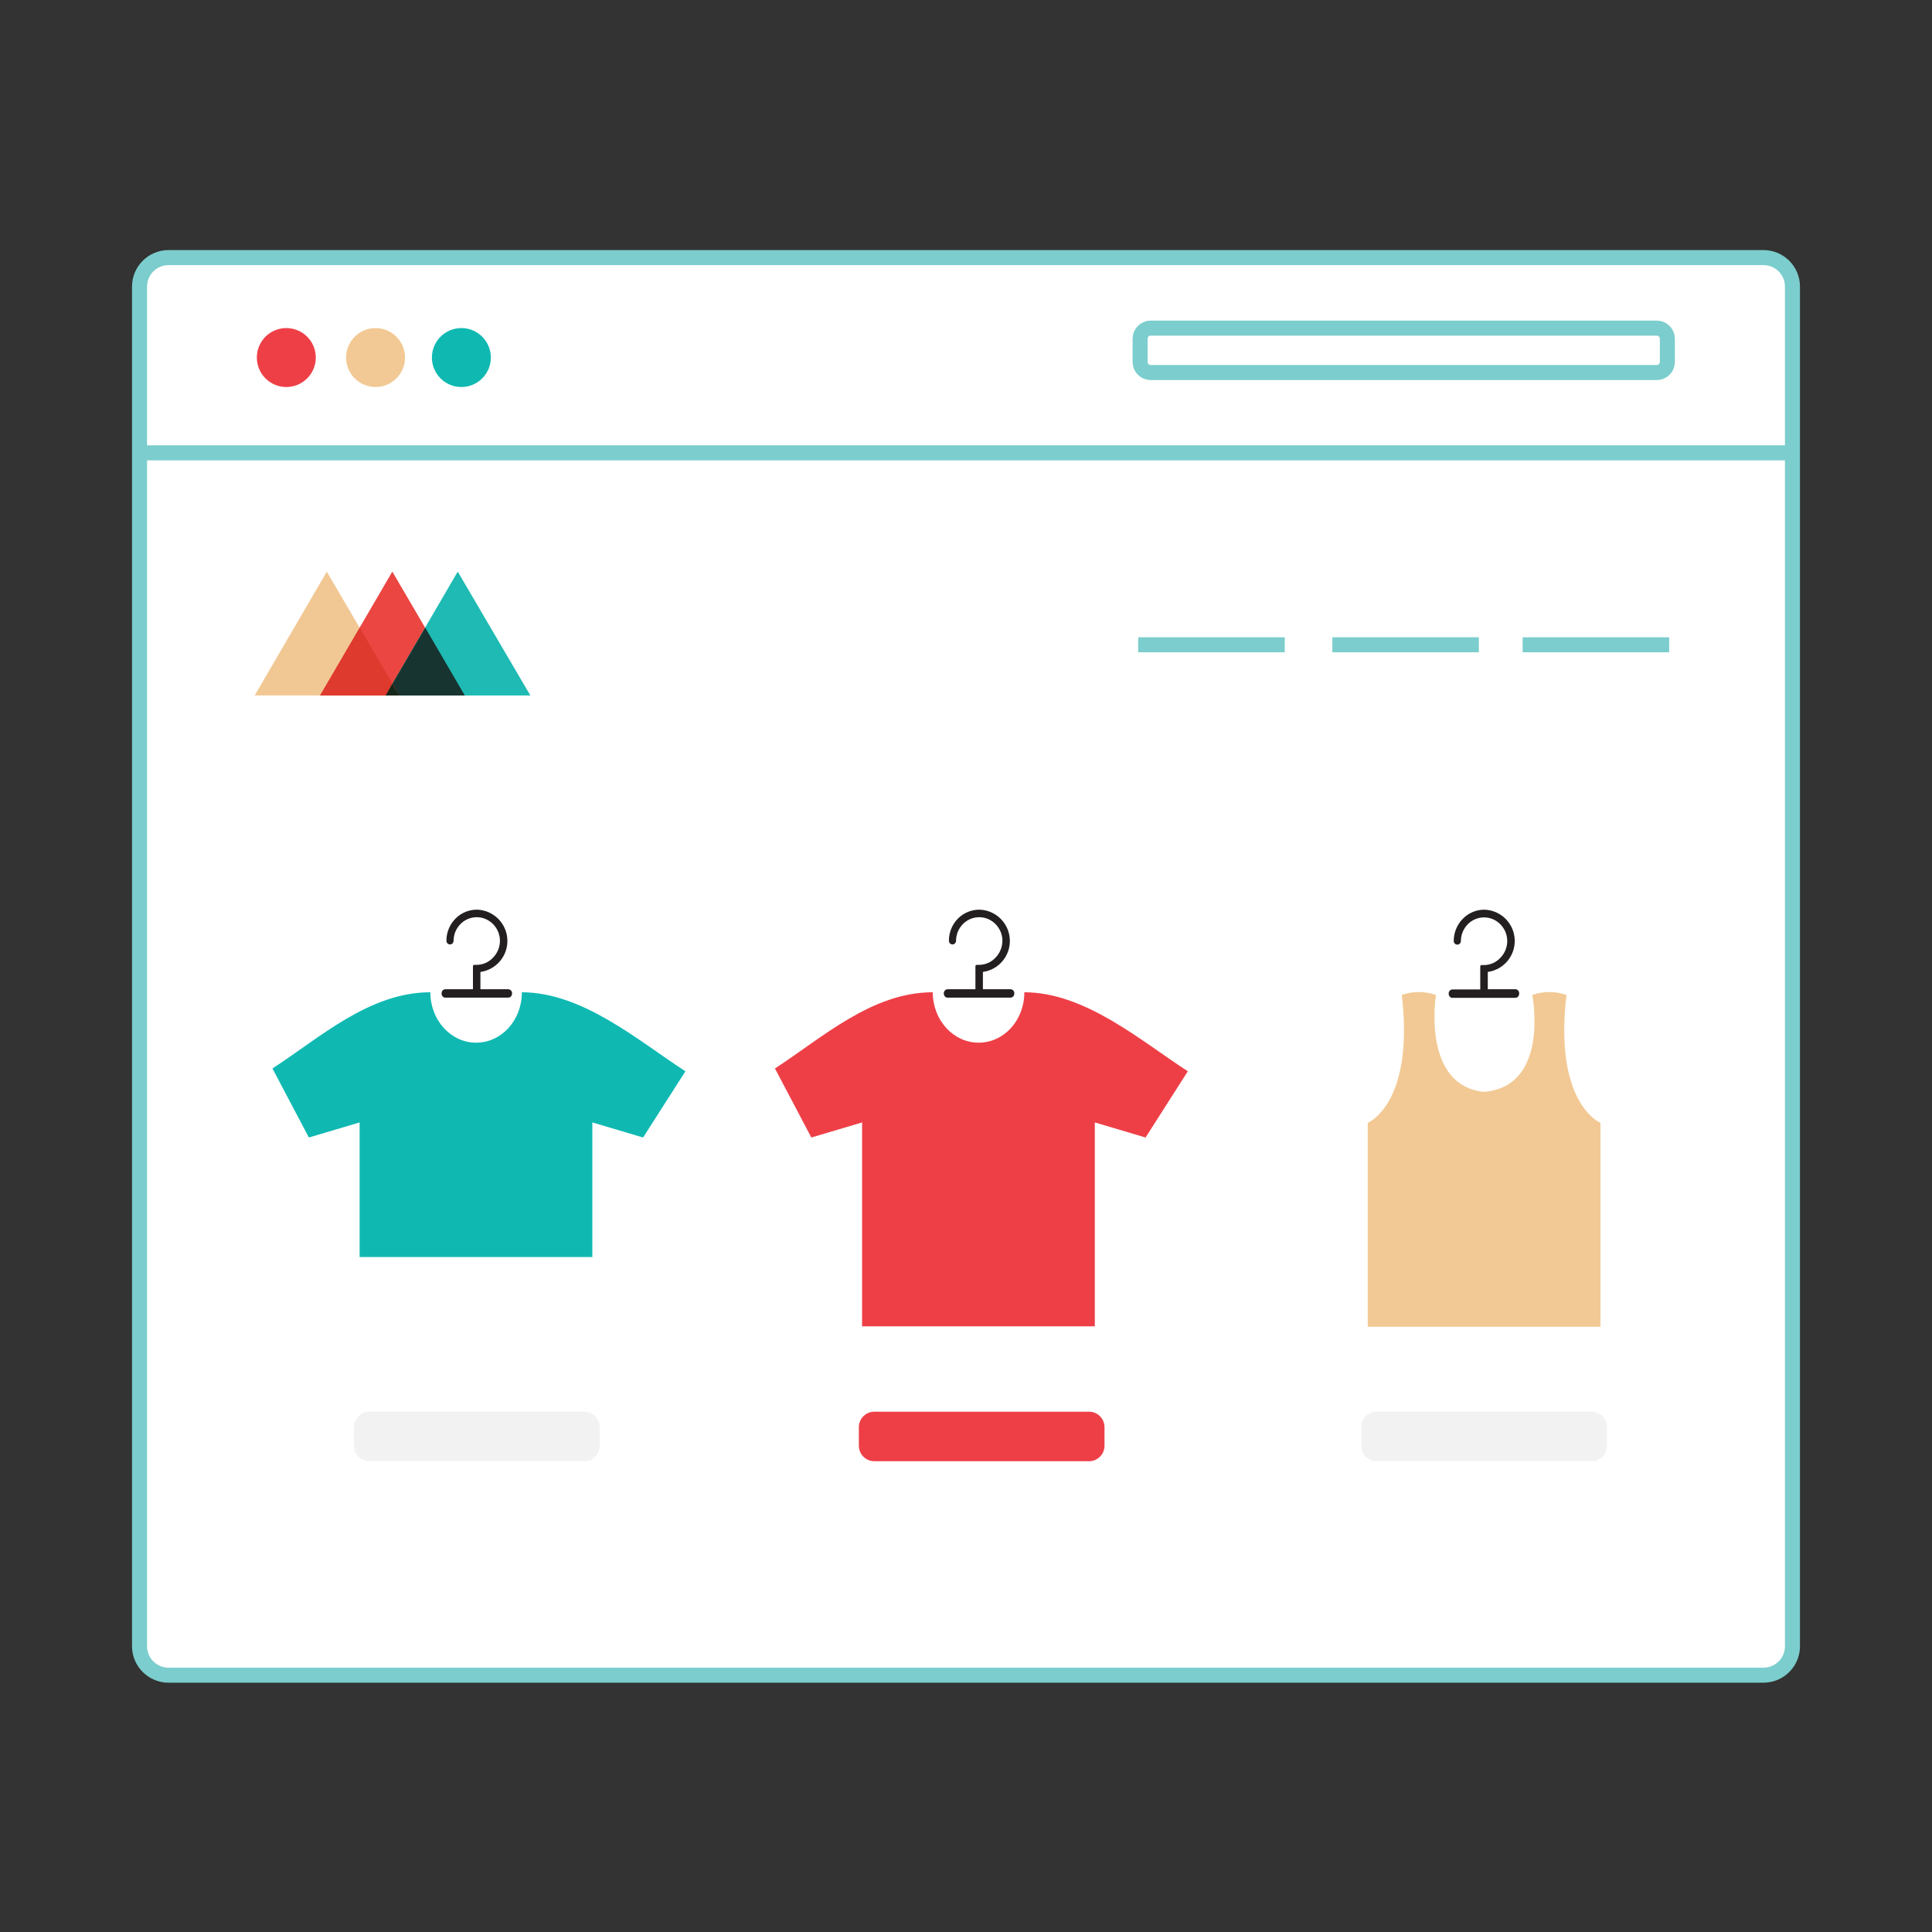
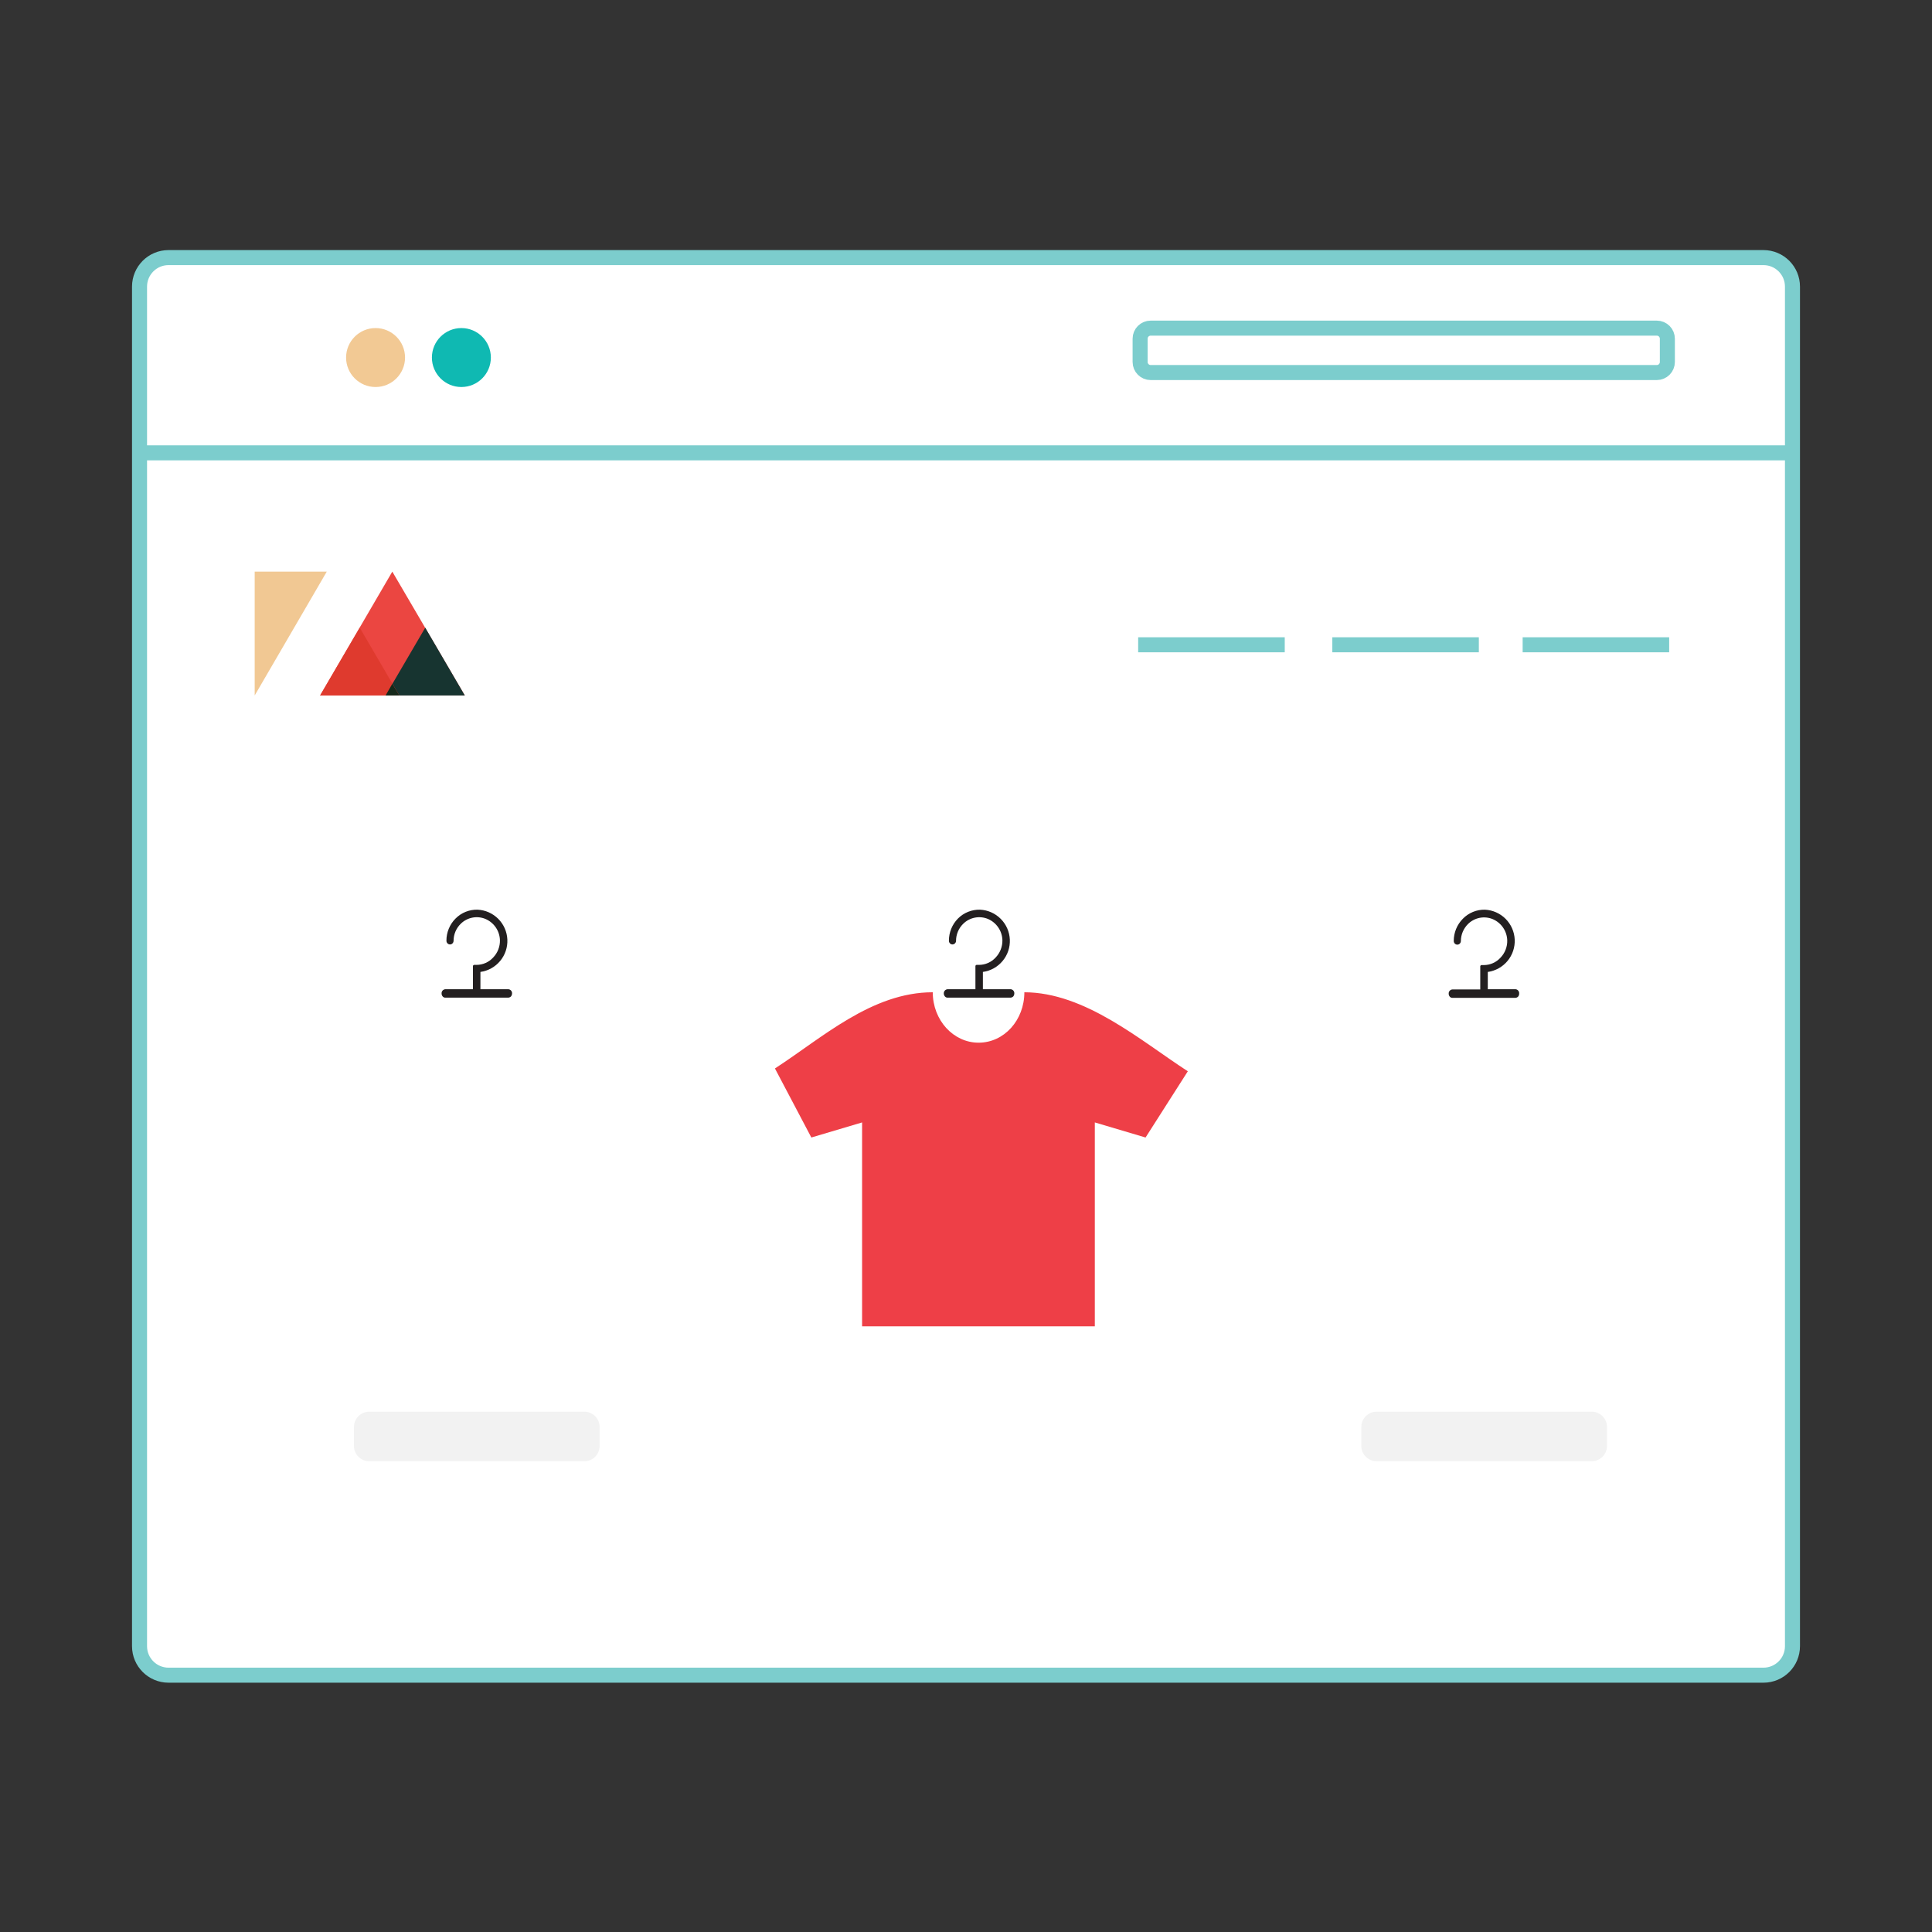
<svg xmlns="http://www.w3.org/2000/svg" width="180" height="180" viewBox="0 0 180 180" fill="none">
  <rect x="0" y="0" width="180" height="180" fill="#333333" stroke="none" />
  <path d="M164.297 24H15.703C14.21 24 13 25.21 13 26.703V153.37C13 154.863 14.21 156.073 15.703 156.073H164.297C165.79 156.073 167 154.863 167 153.37V26.703C167 25.21 165.79 24 164.297 24Z" fill="white" stroke="#7CCDCD" stroke-width="1.4" stroke-miterlimit="10" />
-   <path d="M26.676 36.058C28.193 36.058 29.422 34.828 29.422 33.312C29.422 31.795 28.193 30.565 26.676 30.565C25.159 30.565 23.929 31.795 23.929 33.312C23.929 34.828 25.159 36.058 26.676 36.058Z" fill="#EE3F47" />
  <path d="M42.985 36.058C44.502 36.058 45.732 34.828 45.732 33.312C45.732 31.795 44.502 30.565 42.985 30.565C41.468 30.565 40.239 31.795 40.239 33.312C40.239 34.828 41.468 36.058 42.985 36.058Z" fill="#0FB9B2" />
  <path d="M34.991 36.058C36.508 36.058 37.737 34.828 37.737 33.312C37.737 31.795 36.508 30.565 34.991 30.565C33.474 30.565 32.244 31.795 32.244 33.312C32.244 34.828 33.474 36.058 34.991 36.058Z" fill="#F2C994" />
  <path d="M47.362 92.165H44.76V90.553C45.479 90.453 46.135 90.088 46.599 89.529C47.063 88.971 47.302 88.259 47.269 87.533C47.236 86.808 46.934 86.121 46.421 85.607C45.908 85.092 45.222 84.788 44.496 84.753C44.117 84.743 43.739 84.81 43.386 84.951C43.033 85.093 42.713 85.305 42.446 85.575C42.173 85.847 41.957 86.17 41.811 86.527C41.664 86.883 41.59 87.265 41.593 87.65C41.593 87.709 41.608 87.767 41.636 87.819C41.665 87.87 41.706 87.914 41.756 87.945C41.807 87.976 41.866 87.992 41.925 87.992C41.985 87.992 42.044 87.976 42.095 87.945C42.145 87.914 42.186 87.87 42.215 87.819C42.243 87.767 42.258 87.709 42.258 87.65C42.258 87.353 42.318 87.059 42.435 86.785C42.551 86.511 42.721 86.264 42.935 86.058C43.233 85.767 43.611 85.57 44.02 85.492C44.429 85.414 44.852 85.458 45.236 85.619C45.623 85.786 45.955 86.06 46.193 86.408C46.43 86.757 46.564 87.166 46.578 87.588C46.585 87.885 46.534 88.181 46.426 88.459C46.319 88.737 46.157 88.99 45.951 89.205C45.755 89.421 45.516 89.594 45.249 89.713C44.982 89.832 44.694 89.894 44.402 89.895H44.183C44.151 89.895 44.121 89.907 44.099 89.93C44.076 89.952 44.064 89.983 44.064 90.014V92.165H41.486C41.389 92.171 41.299 92.216 41.234 92.288C41.17 92.361 41.136 92.457 41.142 92.554C41.139 92.654 41.172 92.752 41.236 92.829C41.264 92.866 41.3 92.895 41.342 92.916C41.383 92.936 41.428 92.948 41.474 92.949H47.356C47.453 92.942 47.545 92.9 47.613 92.829C47.673 92.75 47.706 92.653 47.707 92.554C47.712 92.457 47.679 92.361 47.614 92.288C47.55 92.216 47.459 92.171 47.362 92.165Z" fill="#231F20" />
-   <path d="M48.622 92.447C48.622 95.043 46.741 97.144 44.358 97.144C42 97.144 40.094 95.043 40.094 92.447C34.401 92.447 29.773 96.705 25.384 99.545L28.776 105.979L33.504 104.574V117.115H55.187V104.574L59.915 105.979L63.859 99.808C59.47 96.968 54.29 92.447 48.597 92.447H48.622Z" fill="#0FB9B2" />
  <path d="M94.17 92.165H91.574V90.553C92.293 90.453 92.949 90.088 93.413 89.529C93.878 88.971 94.117 88.259 94.084 87.534C94.051 86.808 93.748 86.121 93.235 85.607C92.722 85.092 92.036 84.788 91.311 84.753C90.93 84.743 90.551 84.811 90.198 84.952C89.844 85.093 89.523 85.305 89.254 85.575C88.984 85.848 88.77 86.172 88.624 86.528C88.479 86.884 88.406 87.266 88.408 87.65C88.407 87.709 88.422 87.767 88.451 87.819C88.479 87.871 88.52 87.914 88.571 87.945C88.621 87.975 88.678 87.992 88.737 87.992C88.795 87.992 88.853 87.975 88.903 87.945C88.955 87.916 88.998 87.873 89.028 87.821C89.058 87.769 89.073 87.71 89.072 87.65C89.073 87.353 89.133 87.059 89.249 86.785C89.365 86.512 89.536 86.264 89.749 86.058C90.048 85.767 90.425 85.57 90.834 85.493C91.243 85.415 91.666 85.458 92.051 85.619C92.438 85.786 92.77 86.06 93.007 86.409C93.245 86.757 93.378 87.166 93.392 87.588C93.405 88.188 93.179 88.77 92.766 89.205C92.569 89.421 92.33 89.594 92.064 89.713C91.797 89.832 91.508 89.894 91.217 89.895H90.997C90.966 89.895 90.935 89.908 90.913 89.93C90.891 89.952 90.878 89.983 90.878 90.014V92.165H88.282C88.185 92.171 88.093 92.216 88.028 92.288C87.962 92.361 87.928 92.456 87.931 92.554C87.931 92.655 87.966 92.752 88.031 92.83C88.06 92.866 88.096 92.895 88.137 92.916C88.178 92.936 88.224 92.948 88.27 92.949H94.151C94.249 92.942 94.34 92.9 94.408 92.83C94.469 92.75 94.502 92.653 94.502 92.554C94.508 92.459 94.476 92.365 94.414 92.293C94.352 92.22 94.265 92.174 94.17 92.165Z" fill="#231F20" />
  <path d="M95.437 92.447C95.437 95.043 93.555 97.144 91.173 97.144C88.815 97.144 86.903 95.043 86.903 92.447C81.215 92.447 76.588 96.705 72.199 99.545L75.591 105.979L80.319 104.574V123.573H102.002V104.574L106.729 105.979L110.667 99.808C106.278 96.968 101.105 92.447 95.412 92.447H95.437Z" fill="#EE3F47" />
  <path d="M154.359 30.571H107.206C106.663 30.571 106.222 31.012 106.222 31.556V33.725C106.222 34.269 106.663 34.71 107.206 34.71H154.359C154.903 34.71 155.344 34.269 155.344 33.725V31.556C155.344 31.012 154.903 30.571 154.359 30.571Z" stroke="#7CCDCD" stroke-width="1.4" stroke-miterlimit="10" />
  <path d="M13.113 42.19H166.611" stroke="#7CCDCD" stroke-width="1.4" stroke-miterlimit="10" />
  <path d="M141.862 60.073H155.513" stroke="#7CCDCD" stroke-width="1.4" stroke-miterlimit="10" />
  <path d="M124.13 60.073H137.78" stroke="#7CCDCD" stroke-width="1.4" stroke-miterlimit="10" />
  <path d="M106.04 60.073H119.697" stroke="#7CCDCD" stroke-width="1.4" stroke-miterlimit="10" />
-   <path d="M145.944 92.698C144.914 92.334 143.789 92.334 142.759 92.698C142.759 92.698 144.433 101.207 138.269 101.727C132.413 101.144 133.786 92.698 133.786 92.698C132.755 92.334 131.631 92.334 130.601 92.698C131.792 102.856 127.428 104.612 127.428 104.612V123.611H149.111V104.612C149.111 104.612 144.753 102.856 145.944 92.698Z" fill="#F2C994" />
  <path d="M141.21 92.165H138.614V90.554C139.334 90.453 139.99 90.087 140.454 89.528C140.917 88.969 141.156 88.256 141.122 87.531C141.088 86.805 140.785 86.118 140.271 85.604C139.757 85.091 139.07 84.787 138.345 84.754C137.964 84.746 137.585 84.816 137.232 84.961C136.88 85.105 136.56 85.321 136.294 85.594C135.746 86.145 135.44 86.892 135.442 87.669C135.441 87.728 135.456 87.786 135.485 87.838C135.513 87.889 135.554 87.933 135.605 87.964C135.656 87.995 135.714 88.011 135.774 88.011C135.834 88.011 135.892 87.995 135.943 87.964C135.993 87.933 136.035 87.889 136.063 87.838C136.092 87.786 136.106 87.728 136.106 87.669C136.108 87.372 136.169 87.078 136.285 86.805C136.401 86.532 136.571 86.284 136.783 86.076C137.082 85.786 137.459 85.59 137.868 85.511C138.277 85.433 138.7 85.477 139.085 85.638C139.472 85.805 139.804 86.079 140.041 86.427C140.279 86.776 140.412 87.185 140.426 87.606C140.434 87.904 140.382 88.2 140.275 88.478C140.167 88.756 140.005 89.009 139.799 89.224C139.603 89.44 139.364 89.613 139.097 89.732C138.831 89.85 138.542 89.913 138.251 89.914H138.031C138 89.915 137.971 89.929 137.949 89.951C137.927 89.973 137.914 90.002 137.912 90.033V92.184H135.316C135.219 92.19 135.128 92.235 135.064 92.308C134.999 92.38 134.966 92.475 134.971 92.573C134.969 92.673 135.002 92.771 135.065 92.849C135.094 92.885 135.13 92.914 135.171 92.935C135.212 92.955 135.258 92.966 135.304 92.968H141.185C141.283 92.961 141.374 92.919 141.442 92.849C141.505 92.771 141.539 92.673 141.536 92.573C141.547 92.475 141.518 92.378 141.457 92.302C141.396 92.225 141.307 92.176 141.21 92.165Z" fill="#231F20" />
-   <path d="M23.729 64.795L30.445 53.257L37.204 64.795H23.729Z" fill="#F1C893" />
+   <path d="M23.729 64.795L30.445 53.257H23.729Z" fill="#F1C893" />
  <path d="M29.823 64.795L36.551 53.257L43.305 64.795H29.823Z" fill="#EB4641" />
-   <path d="M35.925 64.795L42.647 53.257L49.412 64.795H35.925Z" fill="#1EBAB3" />
  <path d="M35.925 64.795H43.305L39.618 58.481L35.925 64.795Z" fill="#173430" />
  <path d="M29.823 64.795H37.204L33.517 58.481L29.823 64.795Z" fill="#DF3A2E" />
  <path d="M35.925 64.795H37.204L36.552 63.704L35.925 64.795Z" fill="#15291B" />
-   <path d="M101.463 131.524H81.46C80.664 131.524 80.018 132.17 80.018 132.966V134.697C80.018 135.493 80.664 136.139 81.46 136.139H101.463C102.259 136.139 102.905 135.493 102.905 134.697V132.966C102.905 132.17 102.259 131.524 101.463 131.524Z" fill="#EE3F47" />
  <path d="M148.296 131.524H128.256C127.47 131.524 126.832 132.161 126.832 132.947V134.716C126.832 135.502 127.47 136.139 128.256 136.139H148.296C149.082 136.139 149.719 135.502 149.719 134.716V132.947C149.719 132.161 149.082 131.524 148.296 131.524Z" fill="#F2F2F2" />
  <path d="M54.441 131.524H34.401C33.615 131.524 32.978 132.161 32.978 132.947V134.716C32.978 135.502 33.615 136.139 34.401 136.139H54.441C55.227 136.139 55.865 135.502 55.865 134.716V132.947C55.865 132.161 55.227 131.524 54.441 131.524Z" fill="#F2F2F2" />
</svg>